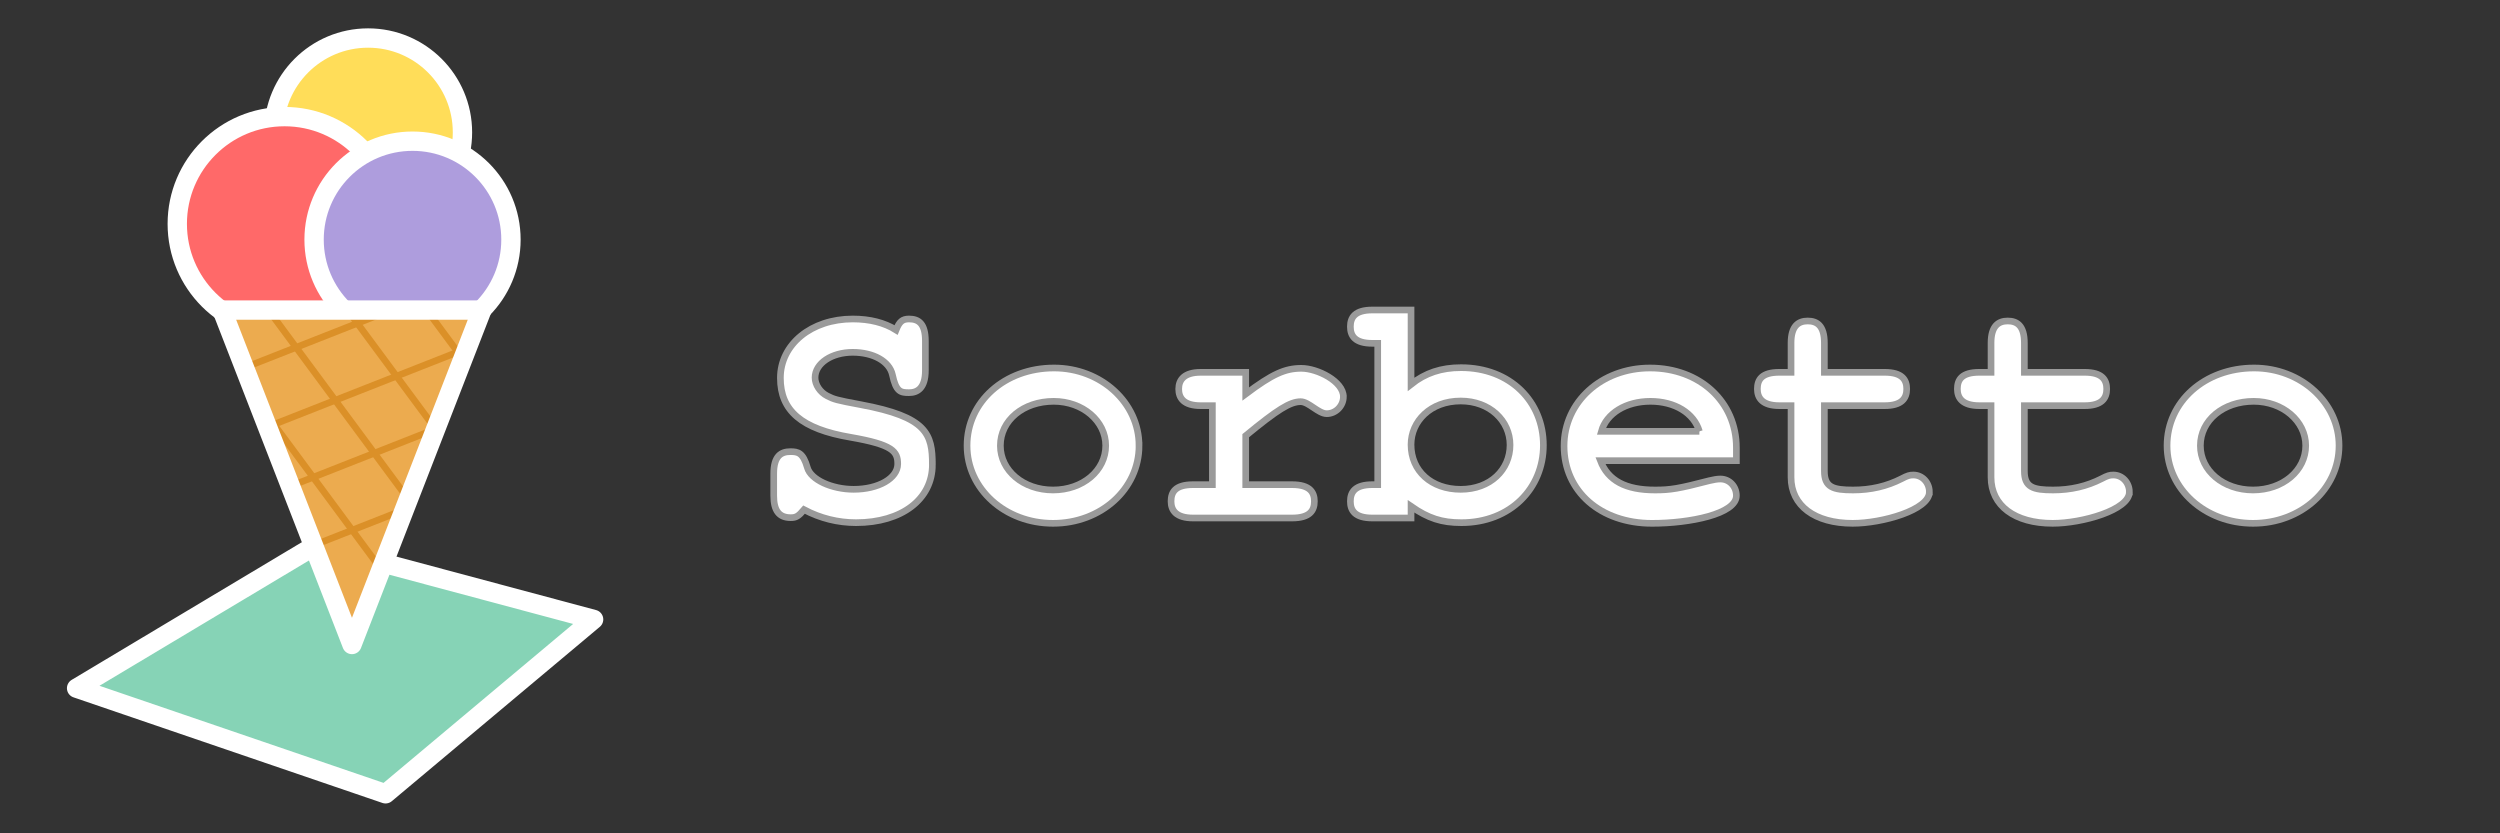
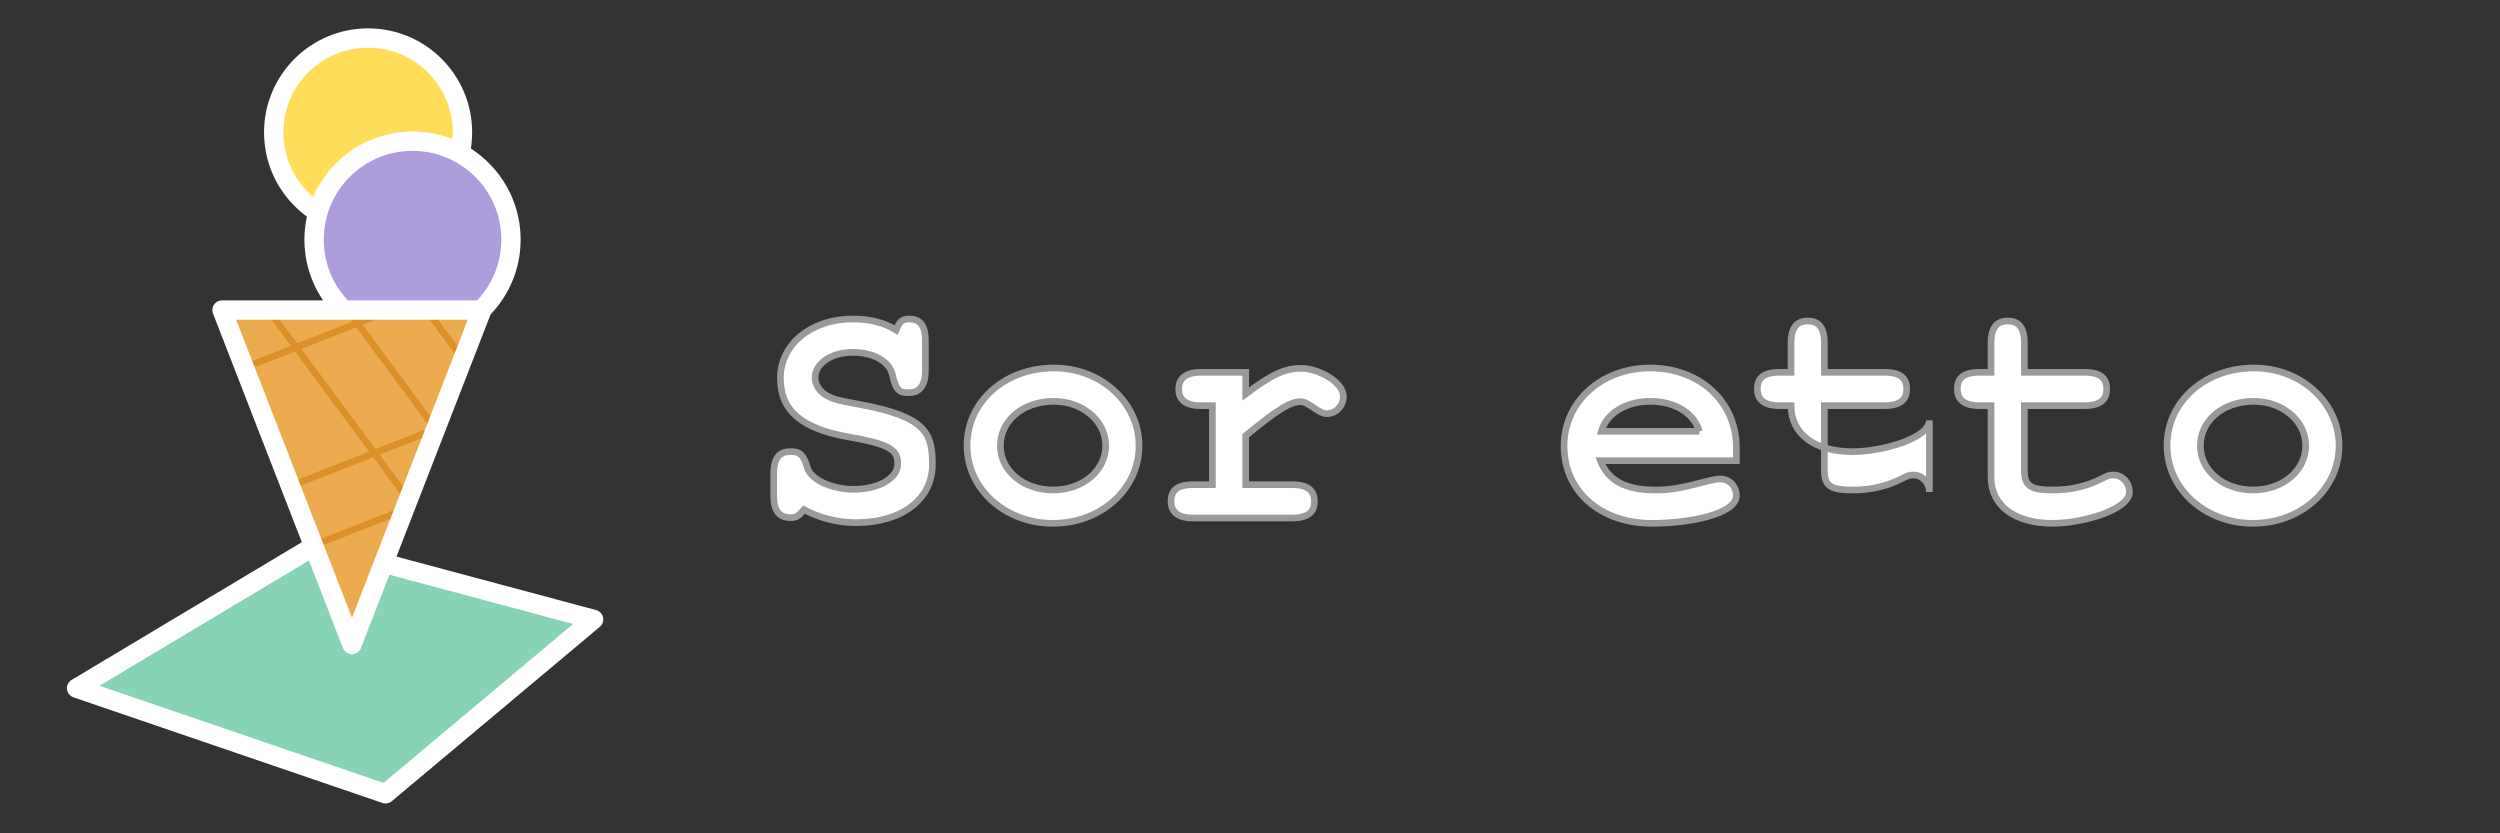
<svg xmlns="http://www.w3.org/2000/svg" xmlns:ns1="http://www.inkscape.org/namespaces/inkscape" xmlns:ns2="http://sodipodi.sourceforge.net/DTD/sodipodi-0.dtd" width="375" height="125" viewBox="0 0 396.875 132.292" version="1.1" id="svg8" ns1:version="1.0.1 (3bc2e813f5, 2020-09-07)" ns2:docname="sorbetto_banner.svg">
  <rect x="0" y="0" width="396.875" height="132.292" fill="#333333" stroke="none" />
  <defs id="defs2">
    <rect x="174.338" y="77.248" width="467.21" height="182.912" id="rect850" />
  </defs>
  <ns2:namedview id="base" pagecolor="#ffffff" bordercolor="#666666" borderopacity="1.0" ns1:pageopacity="0.0" ns1:pageshadow="2" ns1:zoom="0.98901497" ns1:cx="593.60732" ns1:cy="257.26878" ns1:document-units="mm" ns1:current-layer="text848" ns1:document-rotation="0" showgrid="false" ns1:pagecheckerboard="true" ns1:object-paths="true" ns1:snap-nodes="true" ns1:window-width="1920" ns1:window-height="1010" ns1:window-x="0" ns1:window-y="34" ns1:window-maximized="1" units="px" ns1:snap-page="true" scale-x="2" />
  <g ns1:label="Layer 1" ns1:groupmode="layer" id="layer1" transform="translate(-22.211,-56.693)">
    <g id="g991" transform="matrix(1.088,0,0,1.088,-20.724,-10.787)">
      <path style="fill:#86d3b6;fill-opacity:1;stroke:#ffffff;stroke-width:2.822;stroke-linecap:round;stroke-linejoin:round;stroke-miterlimit:4;stroke-dasharray:none;stroke-opacity:1;paint-order:normal" d="m 85.557,141.549 -34.918,20.887 45.081,15.41 30.355,-25.444 z" id="path871" ns2:nodetypes="ccccc" />
      <circle style="fill:#ffdd59;fill-opacity:1;stroke:#ffffff;stroke-width:2.822;stroke-linecap:round;stroke-linejoin:bevel;stroke-miterlimit:4;stroke-dasharray:none;stroke-opacity:1" id="path838-1" cx="93.17" cy="81.34" r="13.77" />
-       <circle style="fill:#ff6969;fill-opacity:1;stroke:#ffffff;stroke-width:2.822;stroke-linecap:round;stroke-linejoin:bevel;stroke-miterlimit:4;stroke-dasharray:none;stroke-opacity:1" id="path838" cx="80.976" cy="94.685" r="15.649" />
      <circle style="fill:#ae9ddd;fill-opacity:1;stroke:#ffffff;stroke-width:2.822;stroke-linecap:round;stroke-linejoin:bevel;stroke-miterlimit:4;stroke-dasharray:none;stroke-opacity:1" id="path838-2" cx="99.653" cy="96.985" r="14.363" />
      <path id="path833" style="fill:#ecab4f;fill-opacity:1;stroke:#ffffff;stroke-width:2.292;stroke-linecap:round;stroke-linejoin:round;stroke-miterlimit:4;stroke-dasharray:none;stroke-opacity:1;paint-order:normal" d="m 71.857,107.261 18.96,48.8 18.96,-48.8 H 90.817 Z" />
      <g id="g987" style="stroke:#db9028;stroke-opacity:1" transform="matrix(0.928,0,0,0.928,2.42,-7.597)">
        <path style="fill:none;stroke:#db9028;stroke-width:1.058;stroke-linecap:butt;stroke-linejoin:miter;stroke-miterlimit:4;stroke-dasharray:none;stroke-opacity:1" d="m 78.345,132.838 23.086,-9.086" id="path889" />
-         <path style="fill:none;stroke:#db9028;stroke-width:1.058;stroke-linecap:butt;stroke-linejoin:miter;stroke-miterlimit:4;stroke-dasharray:none;stroke-opacity:1" d="M 81.962,142.15 113.316,129.809" id="path891" />
        <path style="fill:none;stroke:#db9028;stroke-width:1.058;stroke-linecap:butt;stroke-linejoin:miter;stroke-miterlimit:4;stroke-dasharray:none;stroke-opacity:1" d="m 85.58,151.462 22.812,-8.978" id="path889-7" />
        <path style="fill:none;stroke:#db9028;stroke-width:1.058;stroke-linecap:butt;stroke-linejoin:miter;stroke-miterlimit:4;stroke-dasharray:none;stroke-opacity:1" d="m 89.198,160.774 14.27,-5.616" id="path891-4" />
        <path style="fill:none;stroke:#db9028;stroke-width:1.058;stroke-linecap:butt;stroke-linejoin:miter;stroke-miterlimit:4;stroke-dasharray:none;stroke-opacity:1" d="m 94.468,123.636 13.955,18.87" id="path889-1" />
        <path style="fill:none;stroke:#db9028;stroke-width:1.058;stroke-linecap:butt;stroke-linejoin:miter;stroke-miterlimit:4;stroke-dasharray:none;stroke-opacity:1" d="m 82.115,123.751 21.998,29.746" id="path891-8" />
-         <path style="fill:none;stroke:#db9028;stroke-width:1.058;stroke-linecap:butt;stroke-linejoin:miter;stroke-miterlimit:4;stroke-dasharray:none;stroke-opacity:1" d="M 82.995,141.743 99.833,164.512" id="path889-7-5" />
        <path style="fill:none;stroke:#db9028;stroke-width:1.058;stroke-linecap:butt;stroke-linejoin:miter;stroke-miterlimit:4;stroke-dasharray:none;stroke-opacity:1" d="m 106.992,123.751 4.896,6.62" id="path889-1-7" />
      </g>
      <path id="path919" style="fill:none;fill-opacity:1;stroke:#ffffff;stroke-width:2.822;stroke-linecap:round;stroke-linejoin:round;stroke-miterlimit:4;stroke-dasharray:none;stroke-opacity:1;paint-order:normal" d="m 71.857,107.261 18.96,48.8 18.96,-48.8 H 90.817 Z" />
    </g>
    <g aria-label="Sorbetto" transform="translate(-32.581,12.994)" id="text848" style="font-size:52.917px;line-height:1.25;font-family:sans-serif;white-space:pre;shape-inside:url(#rect850);fill:#ecab4f;fill-opacity:1;stroke:#9a9a9a;stroke-width:1.058;stroke-miterlimit:4;stroke-dasharray:none;stroke-opacity:1">
      <path d="m 202.807,117.465 c 0,-4.868 -0.847,-7.567 -11.377,-9.525 -3.969,-0.741 -4.233,-0.847 -5.292,-1.376 -1.164,-0.582 -1.958,-1.799 -1.958,-2.91 0,-2.275 2.646,-4.022 5.98,-4.022 3.281,0 5.821,1.429 6.297,3.545 0.582,2.752 1.323,2.857 2.646,2.857 1.27,0 2.593,-0.635 2.593,-3.545 v -4.657 c 0,-2.752 -1.058,-3.493 -2.593,-3.493 -1.058,0 -1.535,0.423 -2.064,1.746 -1.852,-1.164 -4.18,-1.746 -6.879,-1.746 -6.562,0 -11.483,4.022 -11.483,9.366 0,5.186 3.334,8.096 11.165,9.419 6.668,1.164 7.461,2.223 7.461,4.233 0,2.275 -3.069,4.022 -6.985,4.022 -3.493,0 -6.826,-1.535 -7.355,-3.44 -0.688,-2.381 -1.482,-2.54 -2.699,-2.54 -1.429,0 -2.646,0.635 -2.646,3.493 v 3.493 c 0,2.381 0.847,3.493 2.699,3.493 0.847,0 1.217,-0.212 2.117,-1.27 2.593,1.376 5.397,2.064 8.255,2.064 7.25,0 12.118,-3.704 12.118,-9.207 z" style="font-style:normal;font-variant:normal;font-weight:bold;font-stretch:normal;font-size:52.917px;font-family:'TeX Gyre Cursor';-inkscape-font-specification:'TeX Gyre Cursor Bold';fill:#ffffff;fill-opacity:1" id="path852" />
      <path d="m 235.615,114.448 c 0,-6.826 -6.033,-12.33 -13.494,-12.33 -7.832,0 -13.811,5.345 -13.811,12.33 0,6.879 6.033,12.33 13.653,12.33 7.62,0 13.653,-5.45 13.653,-12.33 z m -5.292,0 c 0,3.969 -3.651,7.038 -8.361,7.038 -4.71,0 -8.361,-3.069 -8.361,-7.038 0,-4.022 3.651,-7.038 8.467,-7.038 4.604,0 8.255,3.122 8.255,7.038 z" style="font-style:normal;font-variant:normal;font-weight:bold;font-stretch:normal;font-size:52.917px;font-family:'TeX Gyre Cursor';-inkscape-font-specification:'TeX Gyre Cursor Bold';fill:#ffffff;fill-opacity:1" id="path854" />
      <path d="m 268.053,106.67 c 0,-2.434 -4.128,-4.498 -6.668,-4.498 -2.593,0 -4.604,0.9 -8.837,4.075 v -3.44 h -7.144 c -2.593,0 -3.493,1.164 -3.493,2.646 0,1.429 0.794,2.646 3.493,2.646 h 1.852 v 12.541 h -3.069 c -2.805,0 -3.493,1.164 -3.493,2.646 0,1.429 0.794,2.646 3.493,2.646 h 15.716 c 2.805,0 3.545,-1.164 3.545,-2.646 0,-1.376 -0.635,-2.646 -3.545,-2.646 h -7.355 v -7.779 c 5.027,-4.128 7.038,-5.397 8.731,-5.397 1.27,0 2.805,1.905 4.128,1.905 1.429,0 2.646,-1.217 2.646,-2.699 z" style="font-style:normal;font-variant:normal;font-weight:bold;font-stretch:normal;font-size:52.917px;font-family:'TeX Gyre Cursor';-inkscape-font-specification:'TeX Gyre Cursor Bold';fill:#ffffff;fill-opacity:1" id="path856" />
-       <path d="m 299.803,114.396 c 0,-6.932 -5.239,-12.33 -13.07,-12.33 -3.175,0 -5.662,0.847 -7.938,2.646 V 92.911 h -6.138 c -2.752,0 -3.493,1.164 -3.493,2.646 0,1.429 0.688,2.646 3.493,2.646 h 0.847 v 22.437 h -0.847 c -2.752,0 -3.493,1.164 -3.493,2.646 0,1.429 0.688,2.646 3.493,2.646 h 6.138 v -1.852 c 2.752,1.905 4.868,2.593 7.99,2.593 7.832,0 13.018,-5.503 13.018,-12.277 z m -5.292,-0.053 c 0,3.916 -3.122,7.038 -7.832,7.038 -4.657,0 -7.885,-2.91 -7.885,-7.091 0,-3.704 3.069,-6.932 7.885,-6.932 4.604,0 7.832,3.122 7.832,6.985 z" style="font-style:normal;font-variant:normal;font-weight:bold;font-stretch:normal;font-size:52.917px;font-family:'TeX Gyre Cursor';-inkscape-font-specification:'TeX Gyre Cursor Bold';fill:#ffffff;fill-opacity:1" id="path858" />
      <path d="m 330.442,122.386 c 0,-1.482 -1.111,-2.646 -2.54,-2.646 -0.476,0 -1.111,0.106 -1.746,0.265 -4.868,1.27 -6.191,1.482 -8.625,1.482 -4.657,0 -7.461,-1.482 -8.678,-4.657 h 21.59 v -2.064 c 0,-7.303 -5.821,-12.647 -13.705,-12.647 -7.726,0 -13.653,5.397 -13.653,12.383 0,7.197 5.768,12.277 13.97,12.277 5.98,0 13.388,-1.482 13.388,-4.392 z m -5.874,-10.213 h -15.558 c 0.794,-2.857 3.916,-4.763 7.779,-4.763 3.863,0 6.932,1.852 7.779,4.763 z" style="font-style:normal;font-variant:normal;font-weight:bold;font-stretch:normal;font-size:52.917px;font-family:'TeX Gyre Cursor';-inkscape-font-specification:'TeX Gyre Cursor Bold';fill:#ffffff;fill-opacity:1" id="path860" />
-       <path d="m 361.081,121.804 c 0,-1.482 -1.111,-2.699 -2.54,-2.699 -0.582,0 -0.953,0.106 -1.852,0.582 -2.381,1.217 -4.921,1.799 -7.726,1.799 -3.175,0 -4.551,-0.423 -4.551,-3.016 v -10.372 h 9.578 c 2.699,0 3.493,-1.164 3.493,-2.646 0,-1.429 -0.688,-2.646 -3.493,-2.646 h -9.578 v -4.657 c 0,-2.752 -1.164,-3.493 -2.646,-3.493 -1.482,0 -2.646,0.794 -2.646,3.493 v 4.657 h -1.852 c -2.805,0 -3.493,1.164 -3.493,2.646 0,1.429 0.794,2.646 3.493,2.646 h 1.852 v 11.377 c 0,4.498 3.757,7.303 9.79,7.303 4.657,0 12.171,-2.117 12.171,-4.974 z" style="font-style:normal;font-variant:normal;font-weight:bold;font-stretch:normal;font-size:52.917px;font-family:'TeX Gyre Cursor';-inkscape-font-specification:'TeX Gyre Cursor Bold';fill:#ffffff;fill-opacity:1" id="path862" />
+       <path d="m 361.081,121.804 c 0,-1.482 -1.111,-2.699 -2.54,-2.699 -0.582,0 -0.953,0.106 -1.852,0.582 -2.381,1.217 -4.921,1.799 -7.726,1.799 -3.175,0 -4.551,-0.423 -4.551,-3.016 v -10.372 h 9.578 c 2.699,0 3.493,-1.164 3.493,-2.646 0,-1.429 -0.688,-2.646 -3.493,-2.646 h -9.578 v -4.657 c 0,-2.752 -1.164,-3.493 -2.646,-3.493 -1.482,0 -2.646,0.794 -2.646,3.493 v 4.657 h -1.852 c -2.805,0 -3.493,1.164 -3.493,2.646 0,1.429 0.794,2.646 3.493,2.646 h 1.852 c 0,4.498 3.757,7.303 9.79,7.303 4.657,0 12.171,-2.117 12.171,-4.974 z" style="font-style:normal;font-variant:normal;font-weight:bold;font-stretch:normal;font-size:52.917px;font-family:'TeX Gyre Cursor';-inkscape-font-specification:'TeX Gyre Cursor Bold';fill:#ffffff;fill-opacity:1" id="path862" />
      <path d="m 392.831,121.804 c 0,-1.482 -1.111,-2.699 -2.54,-2.699 -0.582,0 -0.953,0.106 -1.852,0.582 -2.381,1.217 -4.921,1.799 -7.726,1.799 -3.175,0 -4.551,-0.423 -4.551,-3.016 v -10.372 h 9.578 c 2.699,0 3.493,-1.164 3.493,-2.646 0,-1.429 -0.688,-2.646 -3.493,-2.646 h -9.578 v -4.657 c 0,-2.752 -1.164,-3.493 -2.646,-3.493 -1.482,0 -2.646,0.794 -2.646,3.493 v 4.657 h -1.852 c -2.805,0 -3.493,1.164 -3.493,2.646 0,1.429 0.794,2.646 3.493,2.646 h 1.852 v 11.377 c 0,4.498 3.757,7.303 9.79,7.303 4.657,0 12.171,-2.117 12.171,-4.974 z" style="font-style:normal;font-variant:normal;font-weight:bold;font-stretch:normal;font-size:52.917px;font-family:'TeX Gyre Cursor';-inkscape-font-specification:'TeX Gyre Cursor Bold';fill:#ffffff;fill-opacity:1" id="path864" />
      <path d="m 426.116,114.448 c 0,-6.826 -6.032,-12.33 -13.494,-12.33 -7.832,0 -13.811,5.345 -13.811,12.33 0,6.879 6.032,12.33 13.652,12.33 7.62,0 13.653,-5.45 13.653,-12.33 z m -5.292,0 c 0,3.969 -3.651,7.038 -8.361,7.038 -4.71,0 -8.361,-3.069 -8.361,-7.038 0,-4.022 3.651,-7.038 8.467,-7.038 4.604,0 8.255,3.122 8.255,7.038 z" style="font-style:normal;font-variant:normal;font-weight:bold;font-stretch:normal;font-size:52.917px;font-family:'TeX Gyre Cursor';-inkscape-font-specification:'TeX Gyre Cursor Bold';fill:#ffffff;fill-opacity:1" id="path866" />
    </g>
  </g>
</svg>